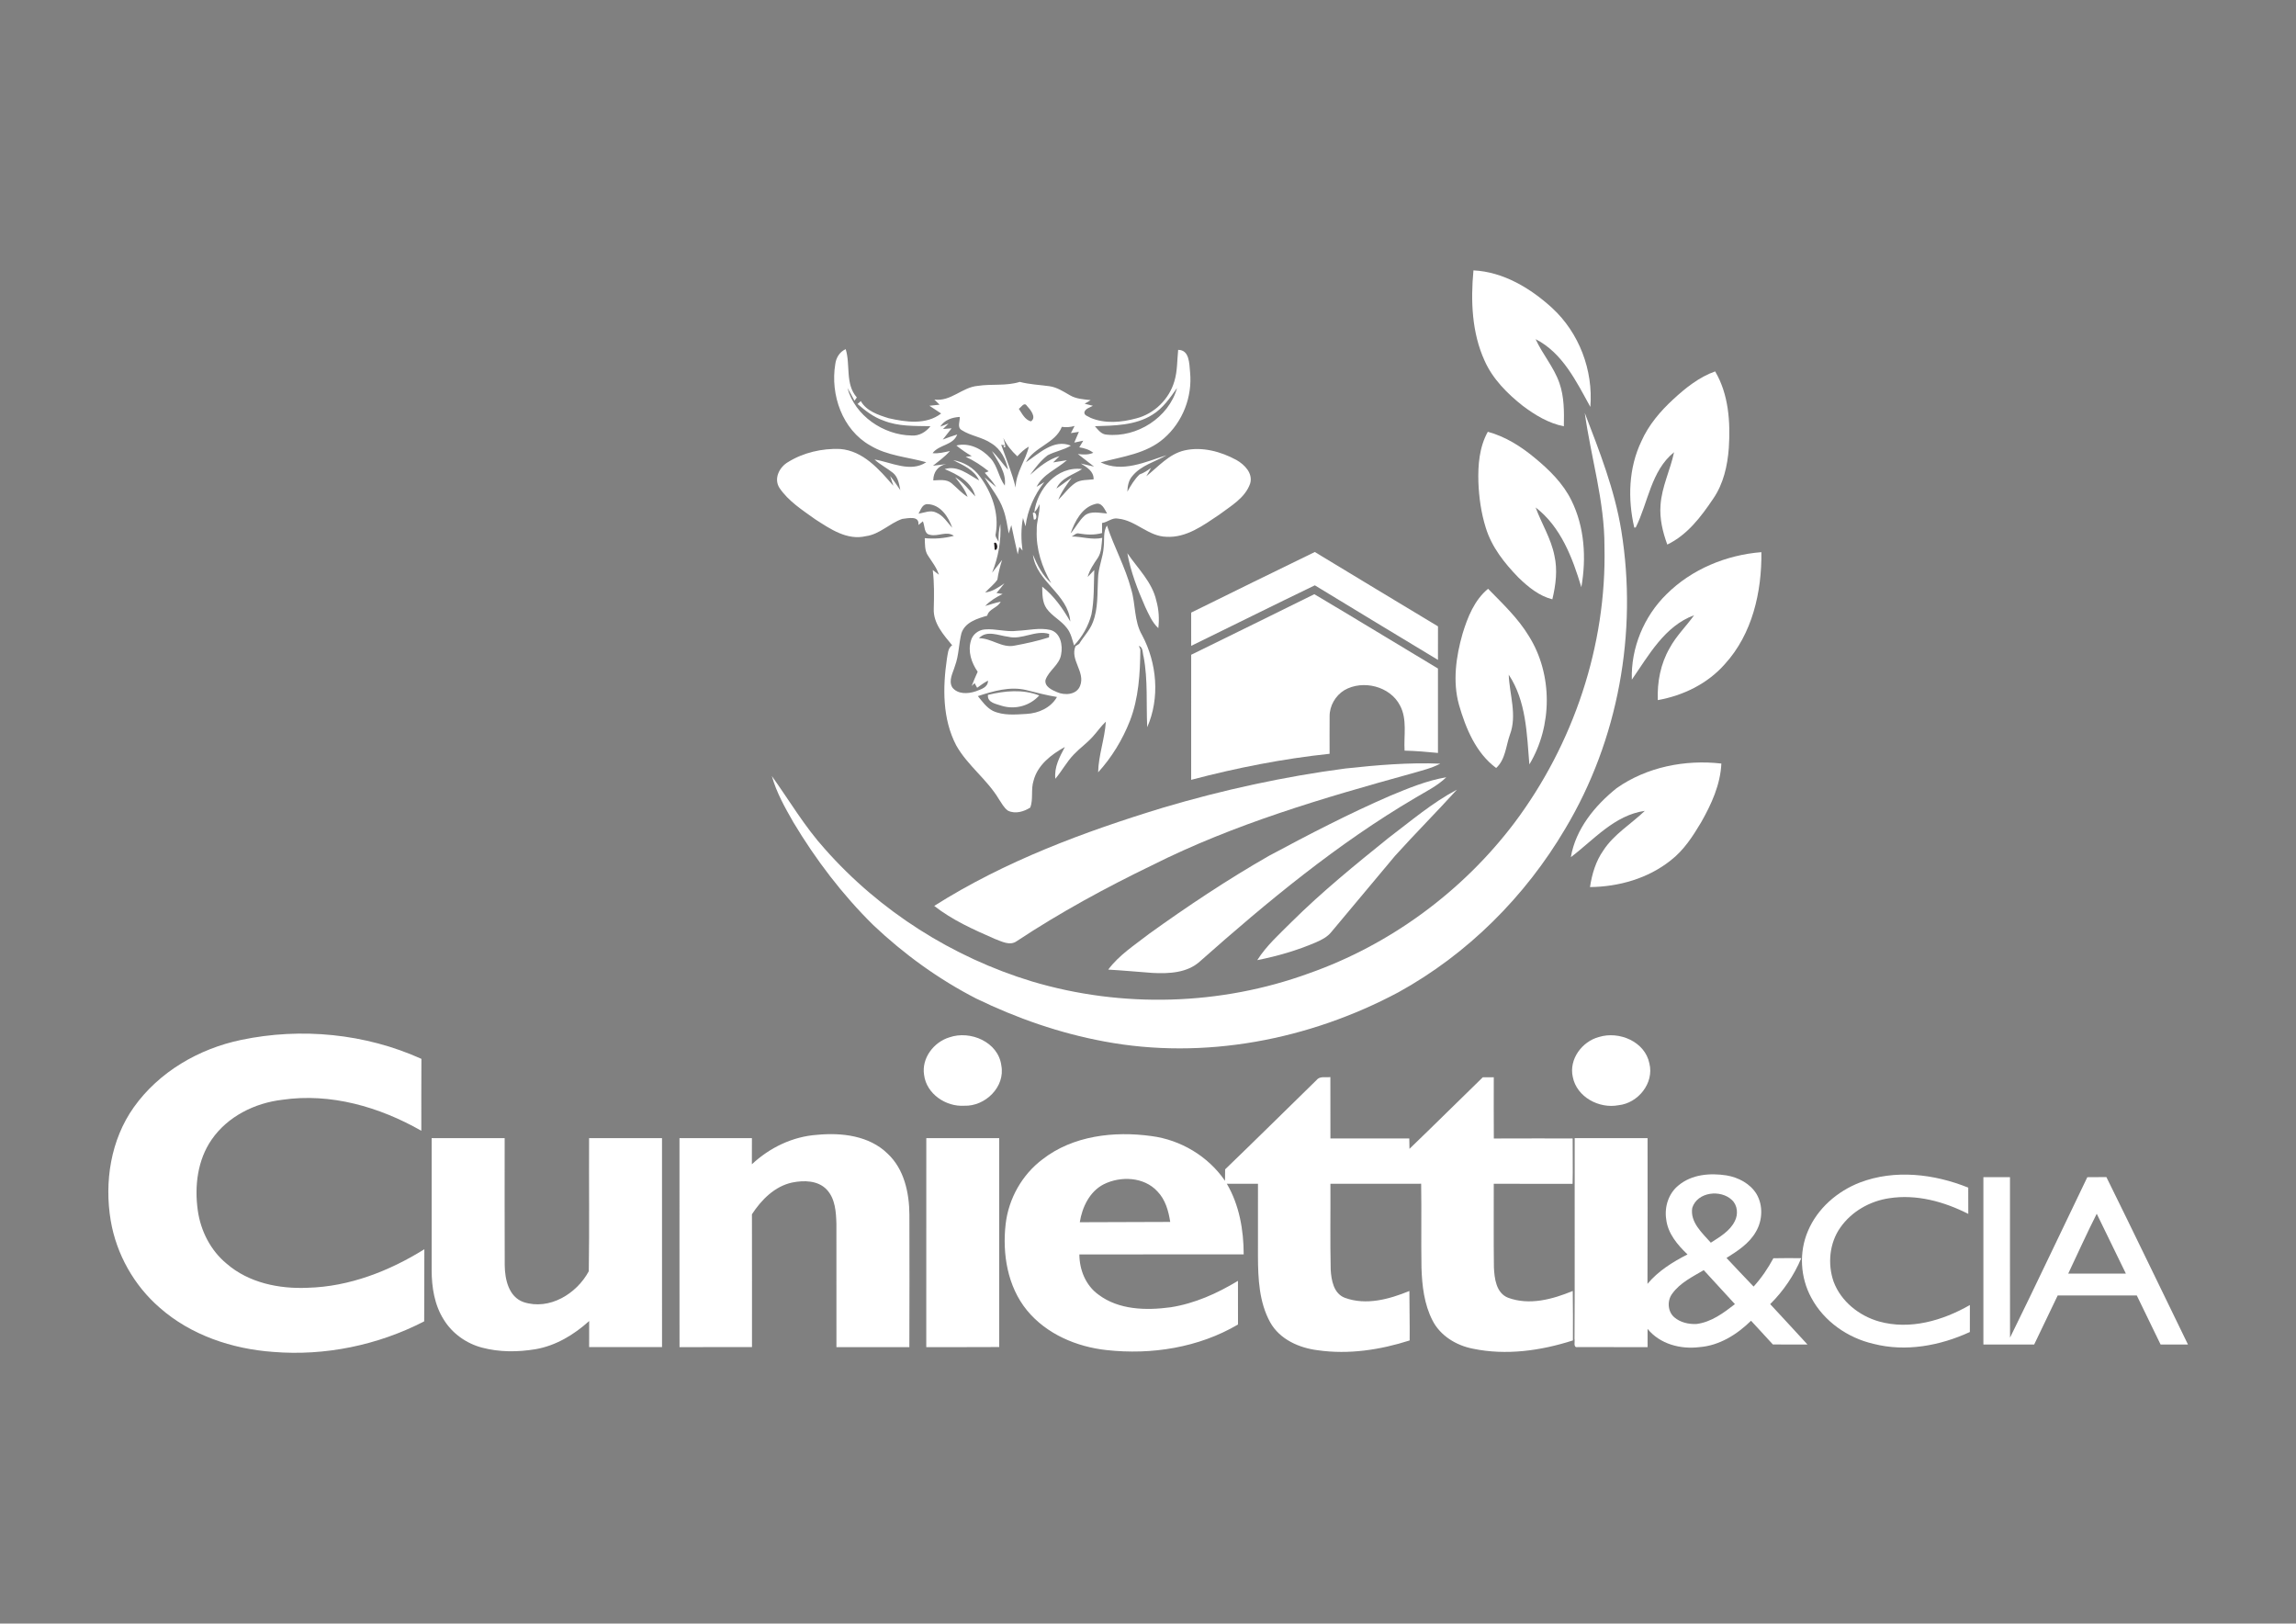
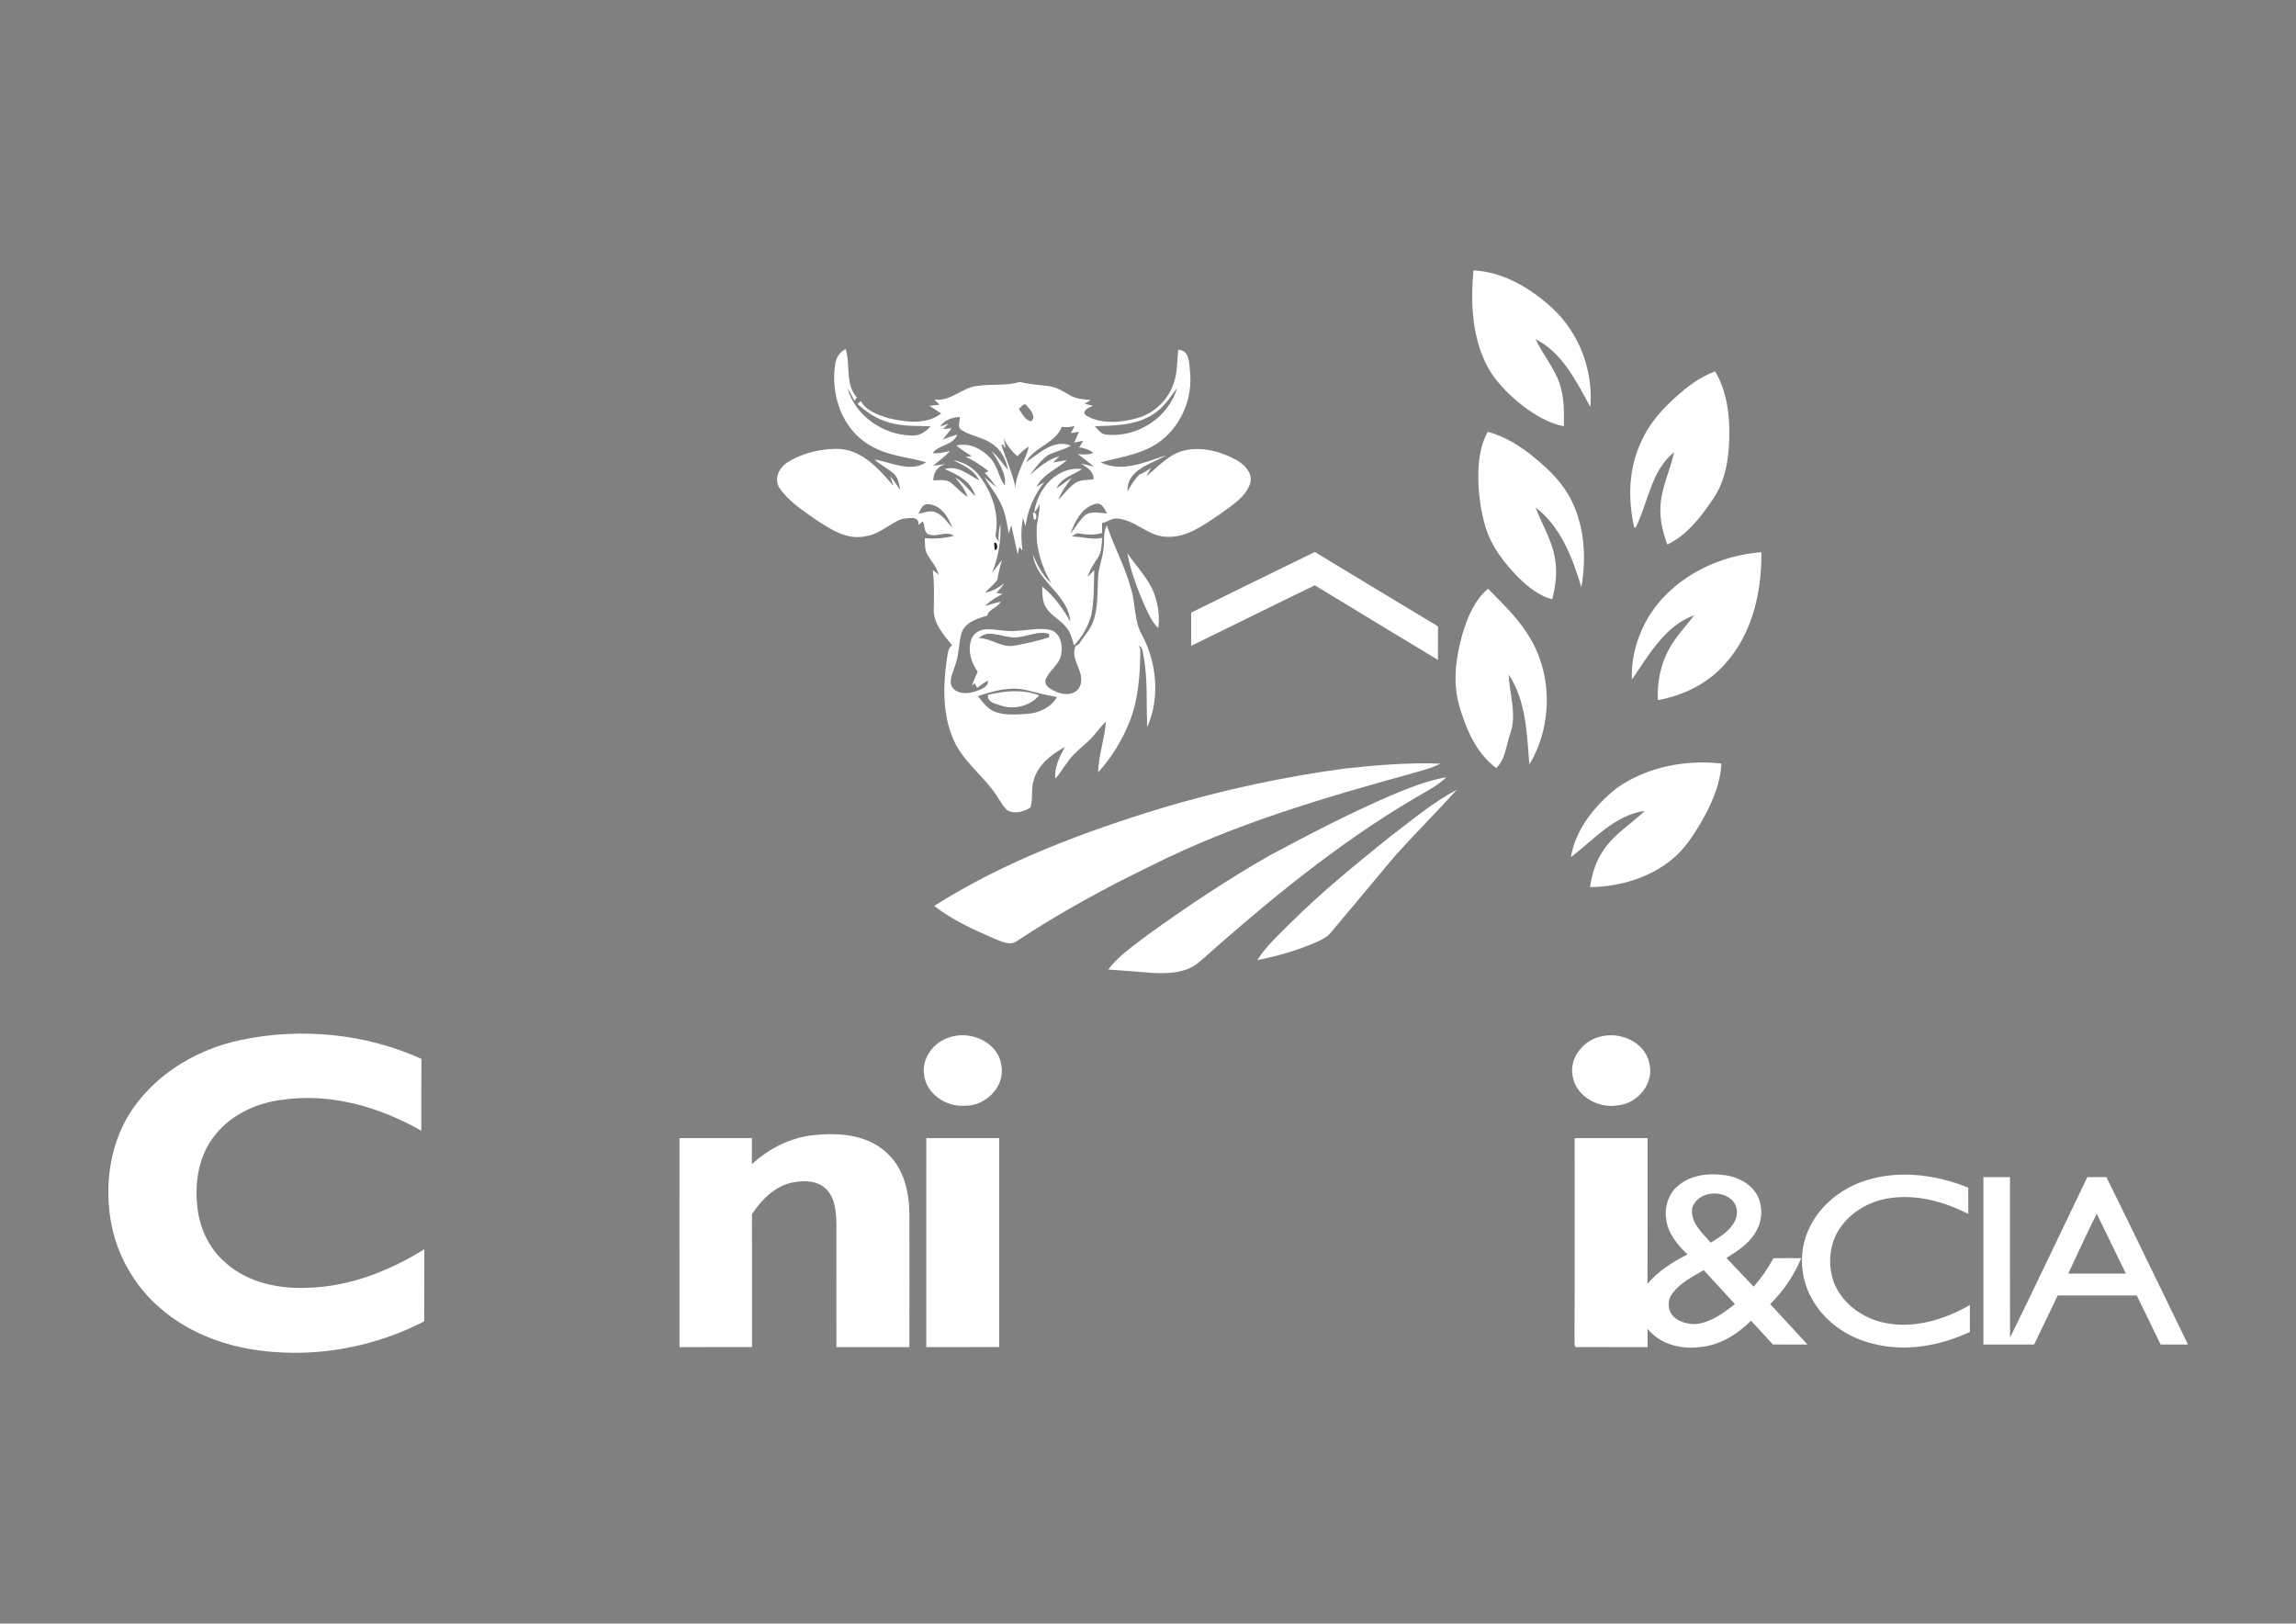
<svg xmlns="http://www.w3.org/2000/svg" width="1000pt" height="707pt" viewBox="0 0 1000 707" version="1.1">
  <rect x="0" y="0" width="1000" height="707" fill="#808080" stroke="none" />
  <g id="#231f20ff">
    <path fill="#231f20" opacity="1.00" d=" M 432.92 236.44 C 434.57 235.38 435.02 240.02 433.22 239.43 C 433.15 238.68 432.99 237.18 432.92 236.44 Z" />
  </g>
  <g id="#ffffffff">
    <path fill="#ffffff" opacity="1.00" d=" M 646.63 157.15 C 641.02 144.88 640.51 130.98 641.75 117.74 C 654.76 118.38 666.57 125.49 675.98 134.08 C 687.79 144.94 693.96 161.23 692.66 177.20 C 686.56 166.16 680.61 153.70 668.82 147.69 C 671.84 154.29 676.78 159.88 679.18 166.78 C 681.30 172.82 681.25 179.32 681.12 185.64 C 674.48 184.32 668.60 180.76 663.26 176.75 C 656.51 171.42 650.19 165.11 646.63 157.15 Z" />
    <path fill="#ffffff" opacity="1.00" d=" M 363.80 158.55 C 364.15 155.76 365.70 153.22 368.33 152.04 C 370.48 158.93 368.01 167.18 373.18 173.07 C 372.84 173.56 372.50 174.04 372.16 174.52 C 371.20 172.62 370.16 170.76 369.08 168.93 C 372.34 181.00 384.75 189.46 397.02 189.65 C 400.33 189.91 403.28 188.13 405.26 185.59 C 398.39 185.46 391.28 185.76 384.78 183.14 C 380.50 181.67 376.89 178.86 373.50 175.93 C 373.97 175.51 374.44 175.08 374.92 174.66 C 377.31 178.97 382.57 180.73 387.06 182.12 C 394.51 183.83 403.43 185.09 409.91 180.06 C 408.22 178.91 406.50 177.81 404.80 176.69 C 405.91 176.57 408.12 176.34 409.22 176.23 C 408.65 175.67 407.52 174.55 406.96 173.99 C 414.15 174.98 419.08 168.57 425.92 168.03 C 431.96 167.10 438.23 168.17 444.15 166.30 C 448.38 167.42 452.76 167.58 457.07 168.18 C 460.37 168.64 463.18 170.51 466.00 172.13 C 468.73 173.74 471.96 173.88 475.03 174.25 C 474.37 174.64 473.07 175.42 472.41 175.81 C 473.31 176.03 475.10 176.48 476.00 176.71 C 474.69 177.48 472.82 177.86 472.30 179.45 C 472.07 180.99 474.03 181.27 475.01 181.96 C 481.28 184.60 488.44 183.94 494.87 182.20 C 502.72 180.22 509.21 173.84 511.47 166.08 C 512.84 161.63 512.66 156.93 513.14 152.35 C 518.12 152.36 517.97 158.45 518.32 162.03 C 519.39 172.78 515.11 183.79 506.95 190.88 C 499.31 197.61 488.83 198.82 479.37 201.34 C 488.77 205.99 498.98 201.10 508.11 198.22 C 503.09 201.11 497.00 202.62 493.21 207.27 C 491.53 209.15 491.09 211.69 491.01 214.13 C 492.50 211.44 494.07 208.75 496.32 206.61 C 498.16 205.96 499.79 204.89 501.35 203.74 L 499.26 207.40 C 504.47 203.24 509.12 197.71 515.90 196.14 C 523.62 194.40 531.75 196.63 538.57 200.34 C 542.09 202.36 545.78 206.10 544.50 210.54 C 542.30 216.89 536.04 220.35 530.96 224.17 C 524.09 228.77 516.70 234.28 507.98 233.75 C 500.16 233.59 494.67 226.58 487.00 225.85 C 484.42 225.27 482.42 227.43 479.98 227.75 C 479.97 229.21 479.99 230.66 480.01 232.12 C 476.72 233.03 473.33 232.90 470.00 232.33 C 468.71 231.92 467.81 233.16 466.76 233.63 C 471.23 233.63 475.61 235.24 480.07 234.22 C 479.73 237.18 479.84 240.41 478.11 242.99 C 476.35 245.58 474.54 248.18 473.72 251.26 C 474.44 250.50 475.88 248.99 476.60 248.23 C 476.36 254.67 476.62 261.18 475.38 267.53 C 474.06 272.60 471.39 277.28 467.80 281.08 C 466.97 278.47 466.43 275.65 464.65 273.47 C 462.17 270.18 458.23 268.36 455.84 265.00 C 453.89 262.22 453.99 258.70 453.93 255.46 C 459.13 259.55 462.89 264.99 466.16 270.66 C 465.25 258.67 451.36 253.36 449.89 241.57 C 451.80 246.12 454.04 250.61 457.83 253.93 C 453.82 246.98 451.19 239.12 451.54 231.01 C 451.37 227.11 452.96 223.42 452.79 219.53 C 452.16 220.81 451.57 222.12 450.48 223.09 C 451.71 213.03 460.38 202.85 471.30 204.27 C 467.34 206.80 462.19 208.09 460.11 212.76 C 462.35 211.25 464.46 209.55 466.72 208.05 C 464.58 211.13 462.27 214.15 460.91 217.68 C 463.44 215.26 465.45 212.26 468.39 210.28 C 470.75 208.79 473.66 209.08 476.31 208.73 C 476.43 205.19 473.34 203.48 470.75 201.85 C 472.19 202.19 475.06 202.86 476.50 203.19 C 474.15 201.35 471.82 199.51 469.45 197.71 C 471.71 197.99 474.02 198.12 476.17 197.18 C 474.41 195.76 472.26 195.15 470.08 194.79 C 470.65 193.83 471.23 192.86 471.81 191.90 C 470.50 192.17 469.19 192.45 467.89 192.73 C 468.56 191.17 469.24 189.61 469.90 188.05 C 469.03 188.19 467.29 188.46 466.42 188.60 C 466.82 187.82 467.63 186.27 468.03 185.49 C 466.20 186.02 464.34 186.16 462.47 185.88 C 459.57 193.15 450.47 194.53 446.82 201.32 C 452.53 197.51 458.98 191.03 466.40 194.06 C 463.26 195.98 459.54 196.55 456.31 198.25 C 453.26 200.58 450.89 203.70 448.64 206.79 C 452.47 203.43 456.48 200.05 461.47 198.61 C 460.77 199.30 459.37 200.68 458.67 201.37 C 460.17 201.13 463.18 200.64 464.68 200.40 C 460.28 204.28 454.28 206.48 451.47 212.01 L 454.84 209.93 C 450.47 215.56 447.53 222.12 446.66 229.21 C 446.31 227.98 445.94 226.76 445.56 225.55 C 444.64 230.24 444.72 235.04 445.34 239.76 C 445.00 239.36 444.31 238.54 443.97 238.13 C 443.79 238.95 443.44 240.58 443.26 241.39 C 442.26 237.17 441.39 232.91 440.47 228.67 C 440.09 229.88 439.72 231.10 439.35 232.32 C 438.70 228.85 438.23 225.33 437.03 222.00 C 435.25 216.78 431.58 212.56 428.81 207.88 C 430.50 209.27 432.14 210.75 433.86 212.12 C 432.50 209.83 430.67 207.86 428.90 205.89 C 429.32 205.73 430.18 205.40 430.61 205.23 C 427.50 202.76 424.21 200.55 420.59 198.91 C 421.25 198.84 422.57 198.69 423.23 198.62 C 420.88 197.26 418.64 195.71 416.54 194.00 C 422.13 192.59 427.74 195.50 431.43 199.57 C 434.51 202.97 434.94 207.82 437.63 211.47 C 438.37 205.73 434.67 201.10 432.02 196.44 C 434.66 198.87 436.62 201.90 439.04 204.55 C 438.14 200.03 435.90 195.58 431.87 193.12 C 427.88 190.34 422.81 189.89 418.77 187.25 C 416.77 186.03 418.17 183.38 418.00 181.56 C 414.67 181.75 411.38 182.83 409.51 185.77 L 413.15 184.42 L 410.73 186.81 C 411.67 186.74 413.53 186.59 414.46 186.52 C 413.18 188.15 411.88 189.76 410.62 191.41 C 412.70 190.63 414.77 189.83 416.91 189.21 C 415.09 194.01 409.01 193.54 406.17 197.33 C 408.74 197.62 411.24 196.92 413.74 196.41 C 411.57 198.87 408.89 200.78 406.35 202.81 C 408.26 202.59 410.19 202.35 412.11 202.10 C 408.56 202.78 406.47 205.65 406.48 209.20 C 409.17 209.11 412.25 208.56 414.49 210.47 C 416.80 212.43 418.82 214.75 421.43 216.37 C 420.30 213.11 418.11 210.46 416.01 207.81 C 419.53 209.94 421.92 213.31 424.78 216.18 C 423.19 209.73 417.03 206.61 411.44 204.28 C 417.15 202.52 421.81 206.69 426.46 209.22 C 424.31 204.54 419.44 202.56 415.15 200.38 C 419.76 201.17 424.00 203.64 426.75 207.46 C 431.99 214.45 435.19 223.48 433.70 232.26 C 433.21 233.67 434.39 234.76 434.92 235.94 C 434.84 233.32 435.00 230.68 435.69 228.15 C 436.11 235.39 434.80 242.69 432.09 249.41 C 433.61 247.60 434.96 245.66 436.46 243.82 C 435.56 246.63 434.81 249.49 434.40 252.42 C 432.94 254.55 430.82 256.12 429.08 258.01 C 432.27 257.63 434.88 255.79 437.45 254.02 C 436.38 255.49 435.19 256.86 434.00 258.23 C 434.67 258.34 436.01 258.55 436.68 258.66 C 433.91 260.02 431.24 261.64 429.08 263.88 C 431.32 263.23 433.54 262.46 435.84 262.02 C 434.52 264.74 430.64 265.12 429.98 268.10 C 425.62 269.39 420.33 270.92 418.74 275.75 C 417.54 280.45 417.65 285.44 415.91 290.03 C 415.06 292.98 413.02 296.29 414.73 299.30 C 417.09 302.43 421.63 302.19 424.99 301.04 C 427.22 300.16 430.36 299.38 430.31 296.39 C 428.63 297.27 427.11 298.40 425.58 299.50 C 425.30 299.00 424.75 297.99 424.48 297.49 C 424.16 297.79 423.53 298.40 423.21 298.71 C 424.03 296.62 424.88 294.55 425.82 292.52 C 423.11 288.66 421.47 283.71 422.86 279.05 C 423.55 276.32 426.09 274.34 428.86 274.10 C 433.62 273.67 438.30 275.33 443.06 274.69 C 447.86 274.50 452.74 273.22 457.51 274.33 C 461.96 275.57 462.95 281.05 462.16 285.00 C 461.47 289.54 456.79 291.92 455.36 296.10 C 454.86 298.97 458.13 300.46 460.31 301.38 C 463.71 302.93 468.98 302.62 470.45 298.59 C 472.78 292.58 465.95 287.38 468.42 281.40 C 468.82 281.14 469.63 280.63 470.03 280.37 C 471.92 277.20 474.65 274.53 475.96 271.03 C 478.36 264.98 477.87 258.35 478.23 251.98 C 478.30 247.22 480.44 242.81 480.72 238.08 C 481.07 234.99 480.40 231.61 482.12 228.83 C 485.22 238.22 490.12 246.94 492.66 256.54 C 494.68 263.13 493.86 270.48 497.44 276.61 C 503.93 288.77 505.24 303.95 499.66 316.67 C 499.18 306.46 500.00 296.14 498.10 286.02 C 497.57 284.38 497.98 281.92 496.00 281.23 L 496.67 282.82 C 496.55 293.30 495.95 304.04 492.12 313.91 C 488.89 322.13 484.23 329.80 478.28 336.33 C 478.44 328.83 481.18 321.72 481.64 314.25 C 479.49 316.26 477.85 318.72 475.87 320.87 C 473.34 323.68 470.22 325.86 467.63 328.61 C 464.56 331.80 462.49 335.76 459.64 339.13 C 459.09 334.05 461.51 329.59 463.80 325.28 C 457.89 328.54 451.93 333.11 450.16 339.95 C 448.93 343.75 450.10 347.93 448.74 351.65 C 445.92 353.47 442.18 354.57 439.00 353.02 C 437.25 351.76 436.25 349.78 435.07 348.03 C 429.93 339.40 421.40 333.36 416.47 324.59 C 410.43 313.04 410.57 299.42 412.42 286.84 C 412.84 284.80 412.78 282.27 414.70 280.99 C 410.94 276.42 406.43 271.43 406.69 265.10 C 406.84 259.47 406.94 253.82 406.25 248.22 C 406.92 248.73 408.26 249.76 408.93 250.28 C 407.95 247.16 405.90 244.63 404.16 241.93 C 402.68 239.69 402.88 236.91 402.77 234.35 C 407.02 234.77 411.32 234.42 415.46 233.34 C 412.27 231.06 408.53 233.77 405.08 232.89 C 402.36 232.53 402.85 228.99 401.96 227.02 C 401.46 227.41 400.48 228.21 399.99 228.61 C 400.58 224.40 395.50 225.70 392.95 225.97 C 387.43 227.89 383.14 232.68 377.15 233.48 C 368.93 235.43 361.59 230.34 355.05 226.13 C 349.45 222.10 343.37 218.25 339.46 212.43 C 336.92 208.40 339.44 203.44 343.18 201.25 C 349.89 197.08 358.03 195.21 365.88 195.51 C 375.97 196.32 382.95 204.43 389.11 211.56 C 388.62 210.14 388.15 208.72 387.69 207.29 C 389.32 209.24 390.68 211.38 392.13 213.45 C 391.60 210.80 391.18 207.80 388.97 205.95 C 386.38 203.87 383.35 202.37 380.89 200.10 C 388.20 201.29 396.48 205.90 403.42 201.29 C 395.25 198.99 386.42 198.50 379.00 193.98 C 366.86 187.15 361.58 171.84 363.80 158.55 M 501.84 180.65 C 494.42 185.29 485.33 185.34 476.88 185.60 C 478.28 187.17 479.65 189.16 481.99 189.27 C 495.15 190.67 509.05 181.86 512.65 168.96 C 509.57 173.29 506.49 177.85 501.84 180.65 M 443.74 178.02 C 445.15 180.10 446.34 182.76 448.99 183.50 C 451.64 181.82 448.73 178.30 447.23 176.69 C 446.04 174.91 444.75 177.41 443.74 178.02 M 436.99 190.69 C 437.21 191.50 437.63 193.12 437.84 193.93 L 436.06 193.69 C 438.27 199.87 440.79 205.92 442.35 212.32 C 442.44 205.80 446.70 200.63 448.09 194.49 C 446.15 195.56 444.57 197.10 443.08 198.71 C 440.60 196.40 438.43 193.78 436.99 190.69 M 400.06 223.69 C 402.57 223.31 405.26 221.96 407.75 223.21 C 410.83 224.47 412.59 227.48 414.74 229.84 C 413.11 225.05 409.61 219.73 404.02 219.54 C 401.64 219.45 401.03 222.08 400.06 223.69 M 466.28 232.28 C 468.51 229.80 469.96 226.67 472.48 224.45 C 475.29 222.34 478.97 223.43 482.17 223.61 C 481.08 221.72 479.87 218.57 477.06 219.47 C 471.20 220.94 468.14 227.04 466.28 232.28 M 432.92 236.44 C 432.99 237.18 433.15 238.68 433.22 239.43 C 435.02 240.02 434.57 235.38 432.92 236.44 M 426.37 277.92 C 431.83 277.88 436.39 282.32 441.91 281.14 C 446.95 280.21 451.99 279.11 456.88 277.55 C 456.90 277.18 456.94 276.44 456.96 276.06 C 450.98 274.21 445.16 278.76 439.13 277.29 C 434.92 276.80 429.83 274.23 426.37 277.92 M 425.90 303.13 C 427.83 305.49 429.66 308.12 432.43 309.56 C 436.96 311.68 442.20 311.17 447.05 310.89 C 452.34 310.61 457.65 308.24 460.36 303.51 C 455.82 302.78 451.38 301.61 446.93 300.49 C 439.83 298.80 432.63 300.96 425.90 303.13 Z" />
    <path fill="#ffffff" opacity="1.00" d=" M 728.83 173.83 C 734.19 168.88 740.06 164.21 747.01 161.73 C 752.90 171.70 753.70 183.75 752.97 195.06 C 752.40 202.80 750.65 210.65 746.19 217.14 C 740.93 224.97 734.89 232.97 726.17 237.14 C 724.17 231.65 722.76 225.83 723.23 219.95 C 723.76 211.96 727.49 204.69 729.12 196.93 C 719.07 205.01 717.87 218.81 712.42 229.70 C 712.26 229.71 711.95 229.73 711.79 229.74 C 708.91 217.33 709.30 203.81 714.88 192.18 C 718.02 185.07 723.15 179.05 728.83 173.83 Z" />
-     <path fill="#ffffff" opacity="1.00" d=" M 698.81 237.97 C 698.87 218.25 692.92 199.21 690.23 179.82 C 696.64 196.53 703.27 213.34 706.15 231.10 C 713.33 275.39 704.84 322.21 681.78 360.79 C 664.36 390.36 639.20 415.50 609.09 432.09 C 570.21 452.85 524.44 461.70 480.87 453.51 C 461.56 449.93 442.85 443.42 425.20 434.85 C 408.78 426.42 393.68 415.48 380.29 402.79 C 366.83 389.51 355.29 374.33 345.58 358.13 C 341.88 351.69 338.19 345.13 336.17 337.94 C 343.78 348.57 350.43 359.94 359.24 369.68 C 383.17 396.79 414.90 416.89 449.47 427.39 C 488.69 439.10 531.64 437.88 570.10 423.86 C 605.44 411.42 636.87 388.30 659.49 358.45 C 685.32 324.09 699.80 281.02 698.81 237.97 Z" />
    <path fill="#ffffff" opacity="1.00" d=" M 648.00 188.03 C 655.65 190.09 662.46 194.41 668.50 199.44 C 674.78 204.61 680.77 210.48 684.40 217.87 C 690.18 229.51 690.96 243.04 688.74 255.70 C 684.89 242.91 679.78 229.37 668.83 220.98 C 671.41 228.02 675.54 234.50 677.01 241.94 C 678.44 248.24 677.60 254.78 676.11 260.98 C 670.31 259.51 665.61 255.62 661.40 251.56 C 655.32 245.33 649.68 238.24 647.11 229.80 C 645.10 223.39 644.16 216.69 643.90 210.00 C 643.67 202.52 644.29 194.70 648.00 188.03 Z" />
    <path fill="#ffffff" opacity="1.00" d=" M 437.16 194.07 L 437.85 194.08 L 437.84 194.76 L 437.16 194.76 L 437.16 194.07 Z" />
    <path fill="#ffffff" opacity="1.00" d=" M 449.83 223.40 C 451.46 222.24 452.10 226.78 450.27 226.23 C 450.16 225.52 449.94 224.11 449.83 223.40 Z" />
    <path fill="#ffffff" opacity="1.00" d=" M 491.00 240.89 C 495.53 247.56 501.82 253.47 503.63 261.60 C 504.72 265.47 504.96 269.54 504.49 273.53 C 501.76 271.01 500.34 267.51 498.77 264.24 C 495.46 256.73 492.47 248.99 491.00 240.89 Z" />
    <path fill="#ffffff" opacity="1.00" d=" M 518.80 266.77 C 536.74 257.96 554.66 249.09 572.65 240.38 C 590.49 251.25 608.43 261.95 626.30 272.76 C 626.29 277.63 626.30 282.50 626.29 287.37 C 608.41 276.54 590.49 265.79 572.66 254.89 C 554.65 263.57 536.77 272.48 518.81 281.25 C 518.80 276.42 518.81 271.60 518.80 266.77 Z" />
    <path fill="#ffffff" opacity="1.00" d=" M 725.84 258.76 C 736.78 247.88 751.86 241.66 767.15 240.45 C 767.37 257.74 763.20 276.11 751.25 289.18 C 743.78 297.71 733.10 302.91 722.04 304.88 C 721.73 297.05 723.24 289.05 727.20 282.23 C 730.03 276.94 734.40 272.76 737.85 267.92 C 725.02 272.62 718.09 285.36 710.73 295.98 C 710.28 282.17 715.99 268.40 725.84 258.76 Z" />
    <path fill="#ffffff" opacity="1.00" d=" M 637.01 275.94 C 639.21 268.74 642.16 261.32 648.12 256.39 C 654.45 262.88 661.15 269.17 665.88 276.99 C 676.31 293.60 676.19 316.15 666.10 332.88 C 665.00 319.58 664.76 305.32 657.11 293.80 C 657.44 302.49 660.85 311.43 657.62 319.95 C 655.87 324.86 655.71 330.72 651.64 334.44 C 642.81 327.90 638.41 317.17 635.45 306.95 C 632.62 296.75 634.15 285.95 637.01 275.94 Z" />
-     <path fill="#ffffff" opacity="1.00" d=" M 572.44 258.75 C 590.45 269.43 608.33 280.36 626.29 291.12 C 626.29 303.37 626.30 315.62 626.29 327.88 C 621.45 327.40 616.60 327.00 611.75 326.87 C 611.35 320.36 612.99 313.29 609.78 307.26 C 605.47 298.80 593.56 295.89 585.52 300.55 C 581.63 302.92 579.06 307.38 579.10 311.95 C 579.03 317.38 579.12 322.82 579.09 328.25 C 558.72 330.40 538.59 334.38 518.80 339.59 C 518.83 321.44 518.80 303.28 518.81 285.13 C 536.68 276.32 554.60 267.63 572.44 258.75 Z" />
    <path fill="#ffffff" opacity="1.00" d=" M 430.28 302.60 C 437.57 300.83 445.49 300.04 452.63 302.85 C 448.57 307.35 442.22 309.11 436.41 307.39 C 433.95 306.53 429.95 306.07 430.28 302.60 Z" />
    <path fill="#ffffff" opacity="1.00" d=" M 585.94 334.66 C 599.67 333.17 613.49 331.98 627.31 332.55 C 623.39 334.59 619.06 335.59 614.84 336.83 C 576.29 347.47 537.60 358.79 501.74 376.81 C 481.47 386.61 461.64 397.40 442.85 409.83 C 439.85 412.00 436.25 409.95 433.26 408.85 C 424.10 404.84 414.80 400.71 406.89 394.49 C 437.68 374.99 472.15 362.19 506.86 351.62 C 532.73 343.96 559.18 338.19 585.94 334.66 Z" />
    <path fill="#ffffff" opacity="1.00" d=" M 704.14 343.19 C 717.23 333.99 733.96 330.70 749.72 332.50 C 749.31 341.67 745.40 350.18 740.94 358.04 C 737.31 364.14 733.36 370.28 727.67 374.66 C 717.78 382.55 705.04 386.16 692.51 386.29 C 693.35 380.66 695.01 375.06 698.31 370.36 C 702.92 363.26 710.39 358.87 716.39 353.10 C 703.15 354.99 694.23 365.66 684.17 373.27 C 686.24 361.00 694.67 350.77 704.14 343.19 Z" />
    <path fill="#ffffff" opacity="1.00" d=" M 605.56 346.50 C 613.45 343.23 621.45 339.90 629.92 338.47 C 626.02 342.29 621.04 344.65 616.42 347.44 C 582.46 367.40 552.01 392.61 522.61 418.67 C 517.05 423.72 509.08 424.04 501.99 423.68 C 495.55 423.20 489.12 422.60 482.68 422.23 C 487.45 415.81 494.30 411.48 500.52 406.62 C 517.37 394.51 534.66 383.00 552.68 372.69 C 570.01 363.40 587.49 354.32 605.56 346.50 Z" />
    <path fill="#ffffff" opacity="1.00" d=" M 604.84 364.82 C 614.50 357.52 623.80 349.56 634.55 343.87 C 625.72 353.59 616.44 362.90 607.64 372.64 C 598.39 383.74 589.09 394.79 579.83 405.88 C 578.11 408.02 575.63 409.28 573.17 410.35 C 564.97 413.88 556.34 416.38 547.59 418.11 C 551.60 411.77 557.26 406.76 562.51 401.49 C 575.78 388.33 590.30 376.53 604.84 364.82 Z" />
    <path fill="#ffffff" opacity="1.00" d=" M 105.03 452.85 C 131.17 447.37 159.16 450.07 183.54 461.10 C 183.45 471.53 183.53 481.97 183.50 492.41 C 165.29 482.02 143.97 475.84 122.94 478.92 C 110.98 480.31 99.16 486.16 92.21 496.22 C 86.02 505.12 84.66 516.54 86.14 527.07 C 87.38 535.96 91.70 544.53 98.69 550.27 C 108.31 558.65 121.62 561.36 134.07 560.78 C 152.19 560.30 169.57 553.49 184.82 544.01 C 184.78 554.48 184.82 564.94 184.75 575.41 C 164.58 585.81 141.58 590.56 118.94 588.71 C 101.08 587.43 83.09 581.42 69.53 569.44 C 58.35 559.76 50.71 546.14 48.23 531.57 C 45.39 514.67 48.22 496.35 58.26 482.20 C 69.23 466.75 86.65 456.67 105.03 452.85 Z" />
    <path fill="#ffffff" opacity="1.00" d=" M 413.50 451.73 C 422.62 448.56 434.79 453.75 436.12 463.98 C 437.90 473.31 429.09 481.84 419.99 481.51 C 411.99 482.04 403.51 476.35 402.48 468.11 C 401.30 460.83 406.67 453.79 413.50 451.73 Z" />
    <path fill="#ffffff" opacity="1.00" d=" M 696.43 451.57 C 705.21 448.87 716.48 453.58 718.38 463.12 C 720.51 471.69 713.42 480.41 704.92 481.29 C 696.49 482.90 686.72 477.74 685.01 468.97 C 683.27 461.25 689.06 453.51 696.43 451.57 Z" />
-     <path fill="#ffffff" opacity="1.00" d=" M 573.37 470.37 C 574.81 468.47 577.40 469.31 579.43 469.03 C 579.47 477.94 579.44 486.84 579.45 495.75 C 590.90 495.75 602.35 495.75 613.80 495.75 C 613.82 496.88 613.86 499.16 613.88 500.29 C 624.61 489.98 635.15 479.48 645.83 469.11 C 647.41 469.11 649.00 469.12 650.60 469.13 C 650.60 478.01 650.55 486.89 650.62 495.78 C 662.07 495.72 673.52 495.76 684.96 495.75 C 684.91 502.34 685.11 508.93 684.93 515.52 C 673.48 515.48 662.04 515.51 650.59 515.50 C 650.64 527.64 650.49 539.78 650.66 551.92 C 650.89 556.75 651.63 563.05 656.80 565.11 C 666.10 568.57 676.19 565.81 685.00 562.17 C 685.13 569.35 685.09 576.53 685.07 583.71 C 671.10 588.20 655.98 590.33 641.48 587.31 C 634.27 585.90 627.29 581.69 623.91 575.00 C 620.28 567.95 619.36 559.88 619.11 552.07 C 618.91 539.87 619.17 527.67 618.97 515.48 C 605.80 515.52 592.62 515.49 579.45 515.50 C 579.52 527.96 579.29 540.42 579.57 552.88 C 579.84 557.47 580.84 563.29 585.73 565.15 C 595.01 568.55 605.06 565.79 613.84 562.18 C 613.84 569.35 614.05 576.53 613.96 583.72 C 601.11 587.83 587.40 589.92 573.96 587.99 C 565.82 586.99 557.37 583.26 553.22 575.83 C 548.40 567.10 547.93 556.81 547.89 547.06 C 547.90 536.54 547.89 526.02 547.90 515.50 C 543.37 515.49 538.85 515.51 534.33 515.48 C 539.77 524.76 541.66 535.60 541.68 546.25 C 517.82 546.27 493.97 546.22 470.11 546.27 C 470.13 552.95 472.85 559.72 478.36 563.72 C 487.26 570.47 499.20 570.71 509.83 569.28 C 520.31 567.66 530.16 563.23 539.18 557.77 C 539.18 564.11 539.20 570.44 539.20 576.78 C 522.09 586.84 501.54 590.08 481.97 587.92 C 468.86 586.50 455.75 580.94 447.26 570.57 C 438.80 560.19 436.51 546.04 438.00 533.04 C 439.28 521.98 445.13 511.55 454.05 504.85 C 467.32 494.51 485.25 492.48 501.48 494.72 C 514.29 496.38 526.22 503.53 533.54 514.21 C 533.54 512.54 533.55 510.88 533.59 509.22 C 546.94 496.36 560.11 483.32 573.37 470.37 M 480.73 515.71 C 474.56 518.87 471.34 525.65 470.29 532.24 C 483.42 532.22 496.55 532.16 509.68 532.11 C 508.94 527.33 507.57 522.39 504.11 518.83 C 498.29 512.46 488.11 512.03 480.73 515.71 Z" />
    <path fill="#ffffff" opacity="1.00" d=" M 327.47 507.01 C 335.21 499.76 345.26 494.90 355.90 494.18 C 366.56 493.15 378.58 494.53 386.58 502.37 C 393.82 509.10 396.03 519.46 396.08 528.99 C 396.11 548.21 396.14 567.42 396.06 586.64 C 385.47 586.61 374.89 586.63 364.30 586.63 C 364.29 568.76 364.32 550.89 364.29 533.02 C 364.14 527.84 363.82 521.98 360.05 518.00 C 356.23 513.99 350.11 513.93 345.04 514.95 C 337.43 516.58 331.61 522.46 327.50 528.77 C 327.56 548.06 327.51 567.34 327.52 586.62 C 317.00 586.63 306.48 586.62 295.96 586.63 C 295.91 556.29 295.96 525.96 295.94 495.62 C 306.46 495.62 316.97 495.63 327.49 495.62 C 327.51 499.41 327.51 503.21 327.47 507.01 Z" />
-     <path fill="#ffffff" opacity="1.00" d=" M 188.00 495.62 C 198.60 495.63 209.20 495.61 219.80 495.63 C 219.81 514.07 219.75 532.51 219.83 550.96 C 219.89 557.05 221.52 564.74 228.02 567.02 C 239.26 570.71 251.16 563.42 256.44 553.58 C 256.74 534.28 256.47 514.94 256.57 495.62 C 267.15 495.62 277.74 495.62 288.33 495.62 C 288.34 525.95 288.32 556.28 288.34 586.61 C 277.76 586.64 267.17 586.63 256.59 586.61 C 256.60 582.83 256.59 579.04 256.61 575.26 C 250.01 581.23 242.04 586.05 233.16 587.55 C 225.48 588.81 217.50 588.86 209.95 586.85 C 203.14 585.07 196.99 580.71 193.29 574.68 C 189.22 568.29 188.01 560.54 188.00 553.08 C 187.99 533.93 188.00 514.78 188.00 495.62 Z" />
    <path fill="#ffffff" opacity="1.00" d=" M 403.43 586.63 C 403.44 556.29 403.41 525.95 403.44 495.62 C 414.02 495.63 424.61 495.62 435.19 495.62 C 435.20 525.95 435.17 556.27 435.20 586.59 C 424.61 586.67 414.02 586.61 403.43 586.63 Z" />
    <path fill="#ffffff" opacity="1.00" d=" M 685.83 495.62 C 696.41 495.62 706.99 495.63 717.58 495.62 C 717.56 516.77 717.65 537.93 717.54 559.08 C 722.23 553.47 728.52 549.54 734.98 546.26 C 730.63 542.13 726.41 537.15 725.70 530.97 C 724.85 525.52 726.75 519.62 731.12 516.15 C 736.87 511.38 744.85 510.74 751.97 511.85 C 757.14 512.73 762.30 515.42 765.08 520.02 C 767.97 525.02 767.66 531.53 764.73 536.45 C 761.84 541.51 756.78 544.78 751.96 547.80 C 755.90 551.94 759.77 556.16 763.76 560.26 C 767.16 556.55 769.99 552.36 772.38 547.93 C 776.42 547.85 780.47 547.85 784.52 547.90 C 781.37 555.37 776.76 562.19 770.99 567.90 C 776.40 573.76 781.85 579.60 787.23 585.49 C 782.20 585.50 777.17 585.53 772.15 585.46 C 769.03 581.97 765.78 578.61 762.65 575.14 C 756.56 581.11 748.85 585.98 740.16 586.63 C 731.94 587.66 722.96 585.31 717.58 578.68 C 717.58 581.32 717.59 583.98 717.59 586.63 C 707.43 586.60 697.27 586.66 687.11 586.61 C 685.04 587.00 686.08 584.11 685.75 583.02 C 685.95 553.89 685.77 524.76 685.83 495.62 M 737.05 525.96 C 735.99 532.20 741.39 536.91 745.13 541.15 C 749.07 538.62 753.49 536.09 755.61 531.70 C 757.09 528.80 756.80 524.92 754.37 522.61 C 749.47 517.86 739.30 518.99 737.05 525.96 M 728.32 563.36 C 726.02 566.40 726.30 571.23 729.31 573.71 C 731.92 575.92 735.50 576.70 738.86 576.56 C 745.30 575.77 750.65 571.77 755.63 567.91 C 751.12 562.97 746.58 558.04 742.05 553.11 C 737.14 556.00 731.73 558.61 728.32 563.36 Z" />
    <path fill="#ffffff" opacity="1.00" d=" M 810.05 514.95 C 825.27 509.14 842.40 511.20 857.25 517.17 C 857.28 520.99 857.27 524.80 857.27 528.62 C 846.72 523.25 834.70 519.95 822.83 521.79 C 814.43 523.02 806.46 527.54 801.56 534.53 C 796.78 541.28 795.92 550.38 798.61 558.12 C 801.81 566.71 809.70 572.99 818.39 575.46 C 831.90 579.24 846.13 575.08 857.96 568.30 C 857.94 572.21 857.95 576.13 857.95 580.05 C 844.98 586.02 830.06 588.80 816.03 585.21 C 804.73 582.63 794.34 575.38 788.86 565.06 C 784.09 556.28 783.47 545.32 787.41 536.12 C 791.53 526.27 800.20 518.77 810.05 514.95 Z" />
    <path fill="#ffffff" opacity="1.00" d=" M 863.85 512.62 C 867.70 512.62 871.56 512.62 875.43 512.62 C 875.44 535.92 875.40 559.22 875.45 582.51 C 886.86 559.32 897.86 535.91 909.11 512.63 C 911.88 512.62 914.64 512.62 917.42 512.58 C 929.39 536.82 941.10 561.20 952.95 585.50 C 948.97 585.50 945.00 585.50 941.03 585.50 C 937.57 578.38 934.09 571.27 930.66 564.14 C 919.18 564.11 907.69 564.13 896.21 564.13 C 892.80 571.26 889.37 578.37 885.96 585.50 C 878.59 585.50 871.22 585.50 863.85 585.50 C 863.85 561.21 863.85 536.92 863.85 512.62 M 900.79 554.62 C 909.16 554.62 917.53 554.62 925.91 554.62 C 921.68 545.93 917.48 537.22 913.21 528.54 C 908.87 537.14 904.91 545.92 900.79 554.62 Z" />
  </g>
</svg>